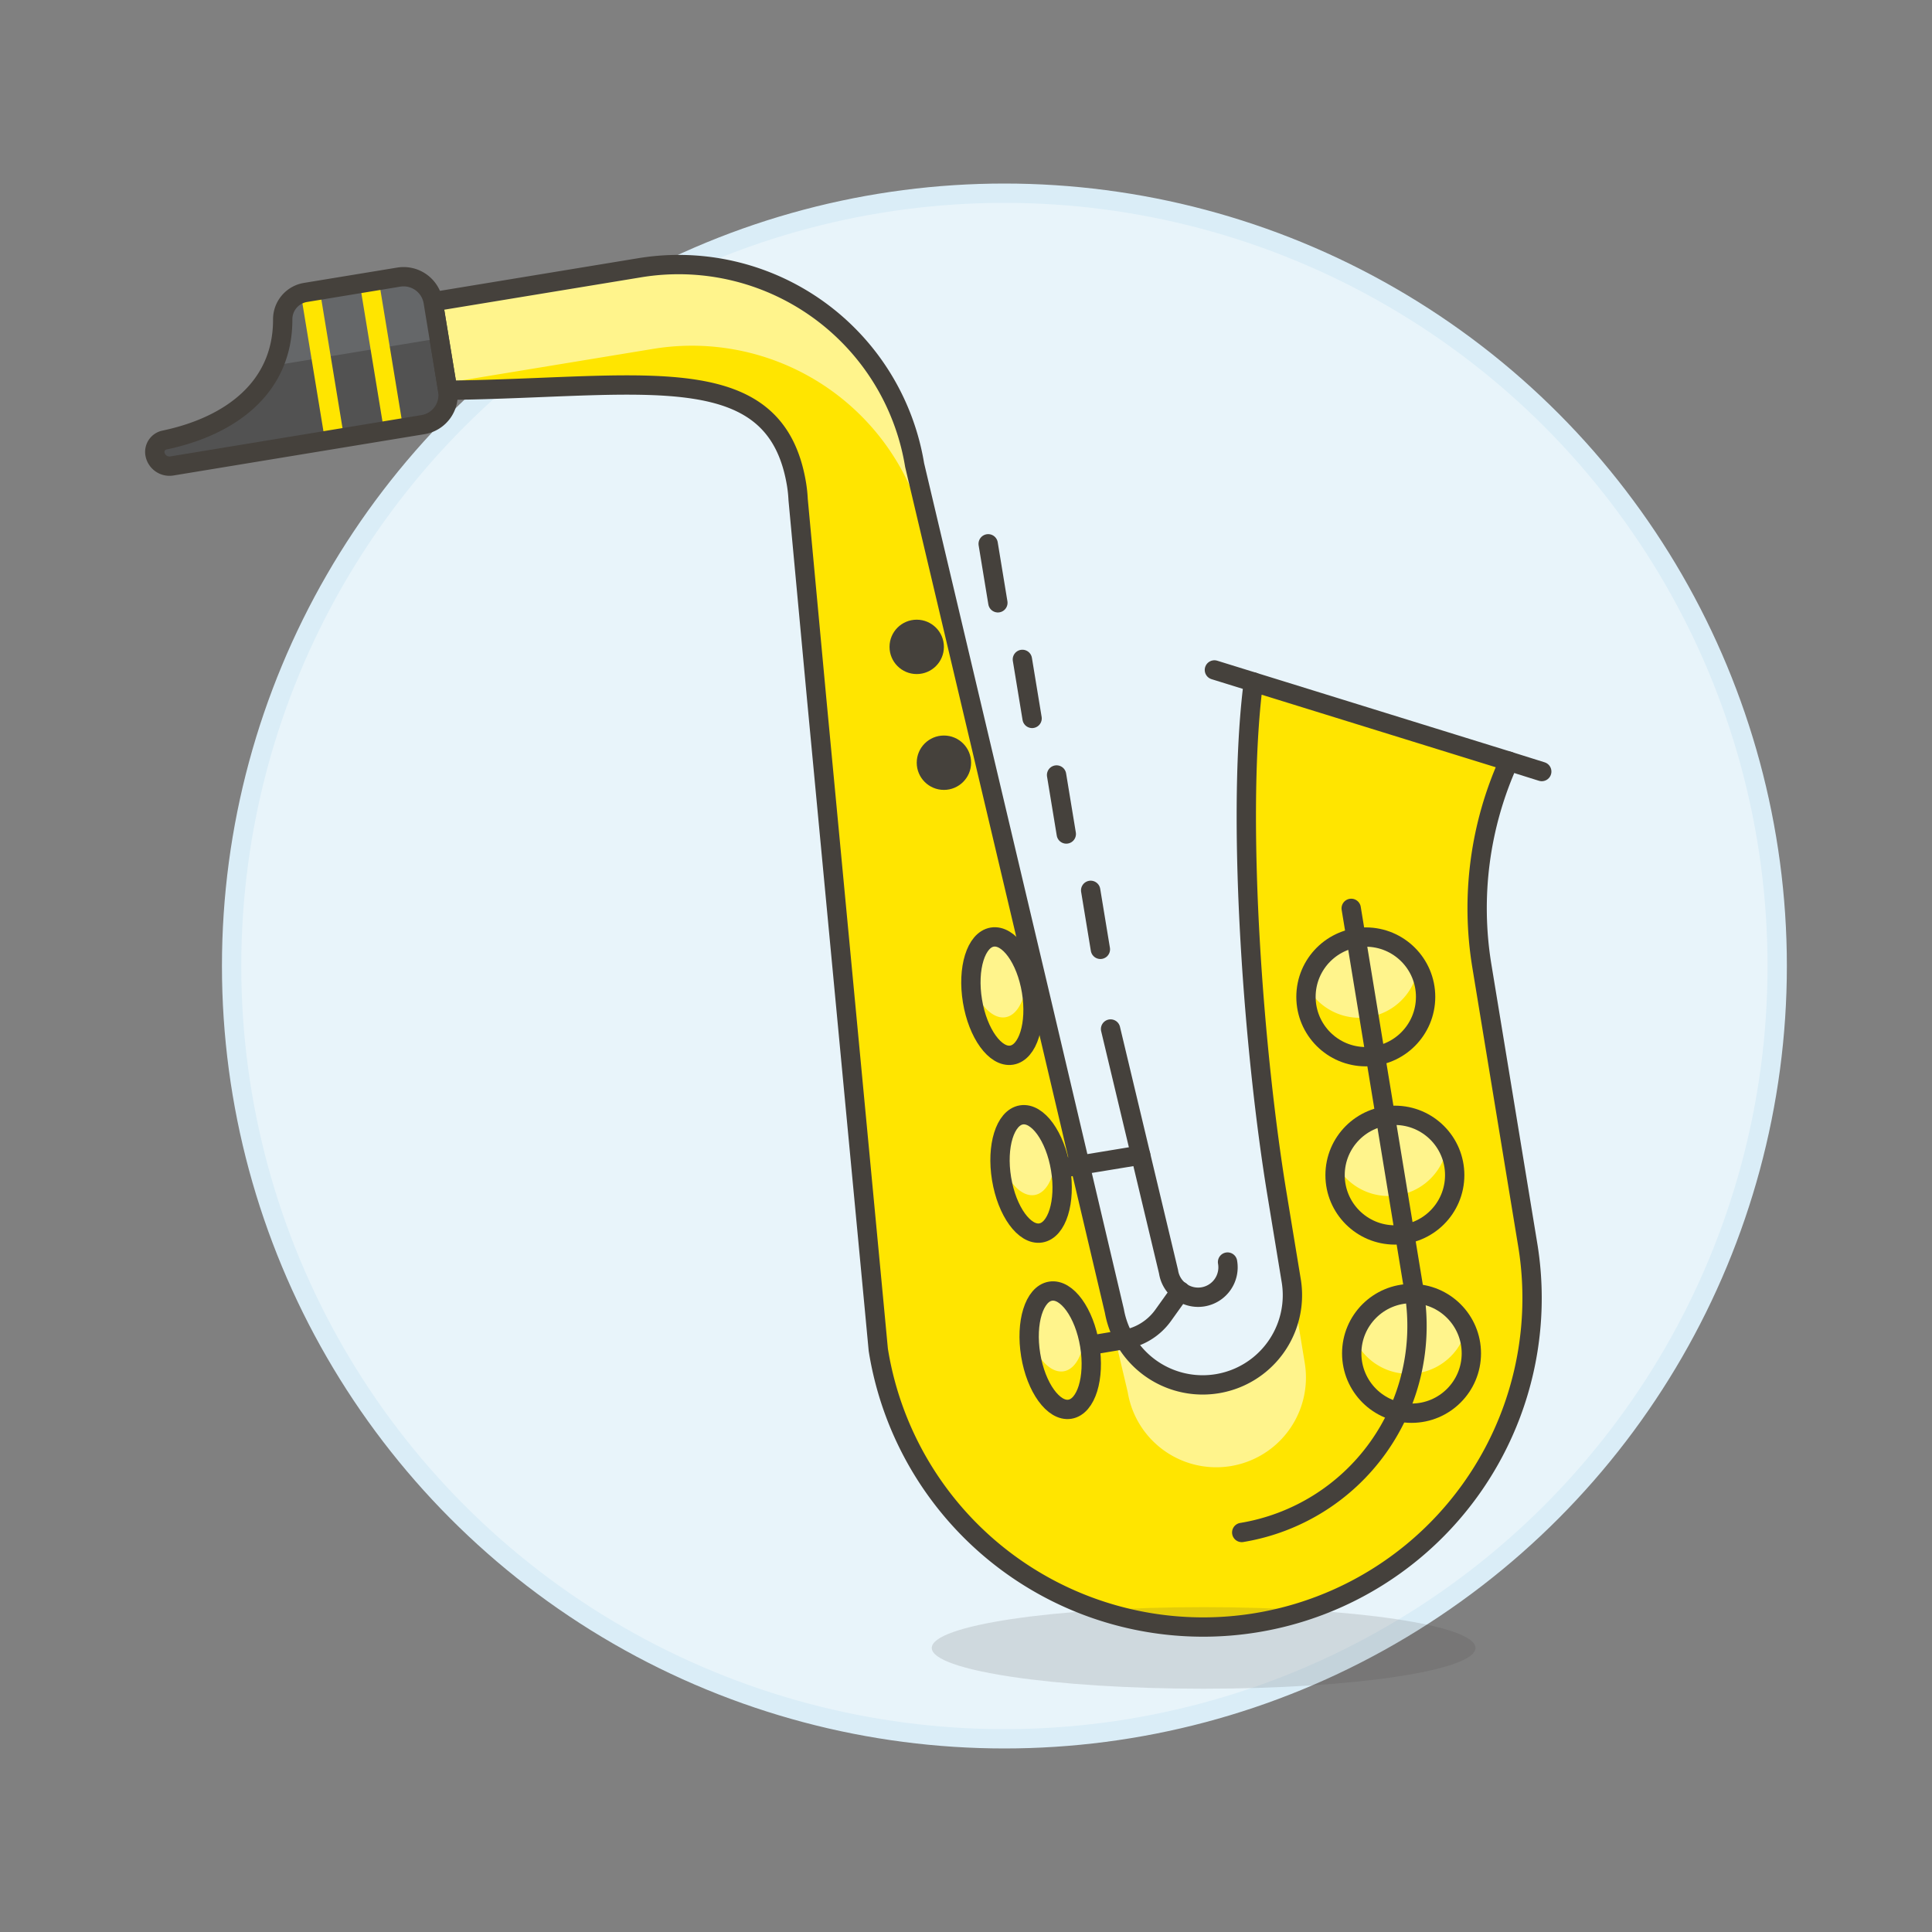
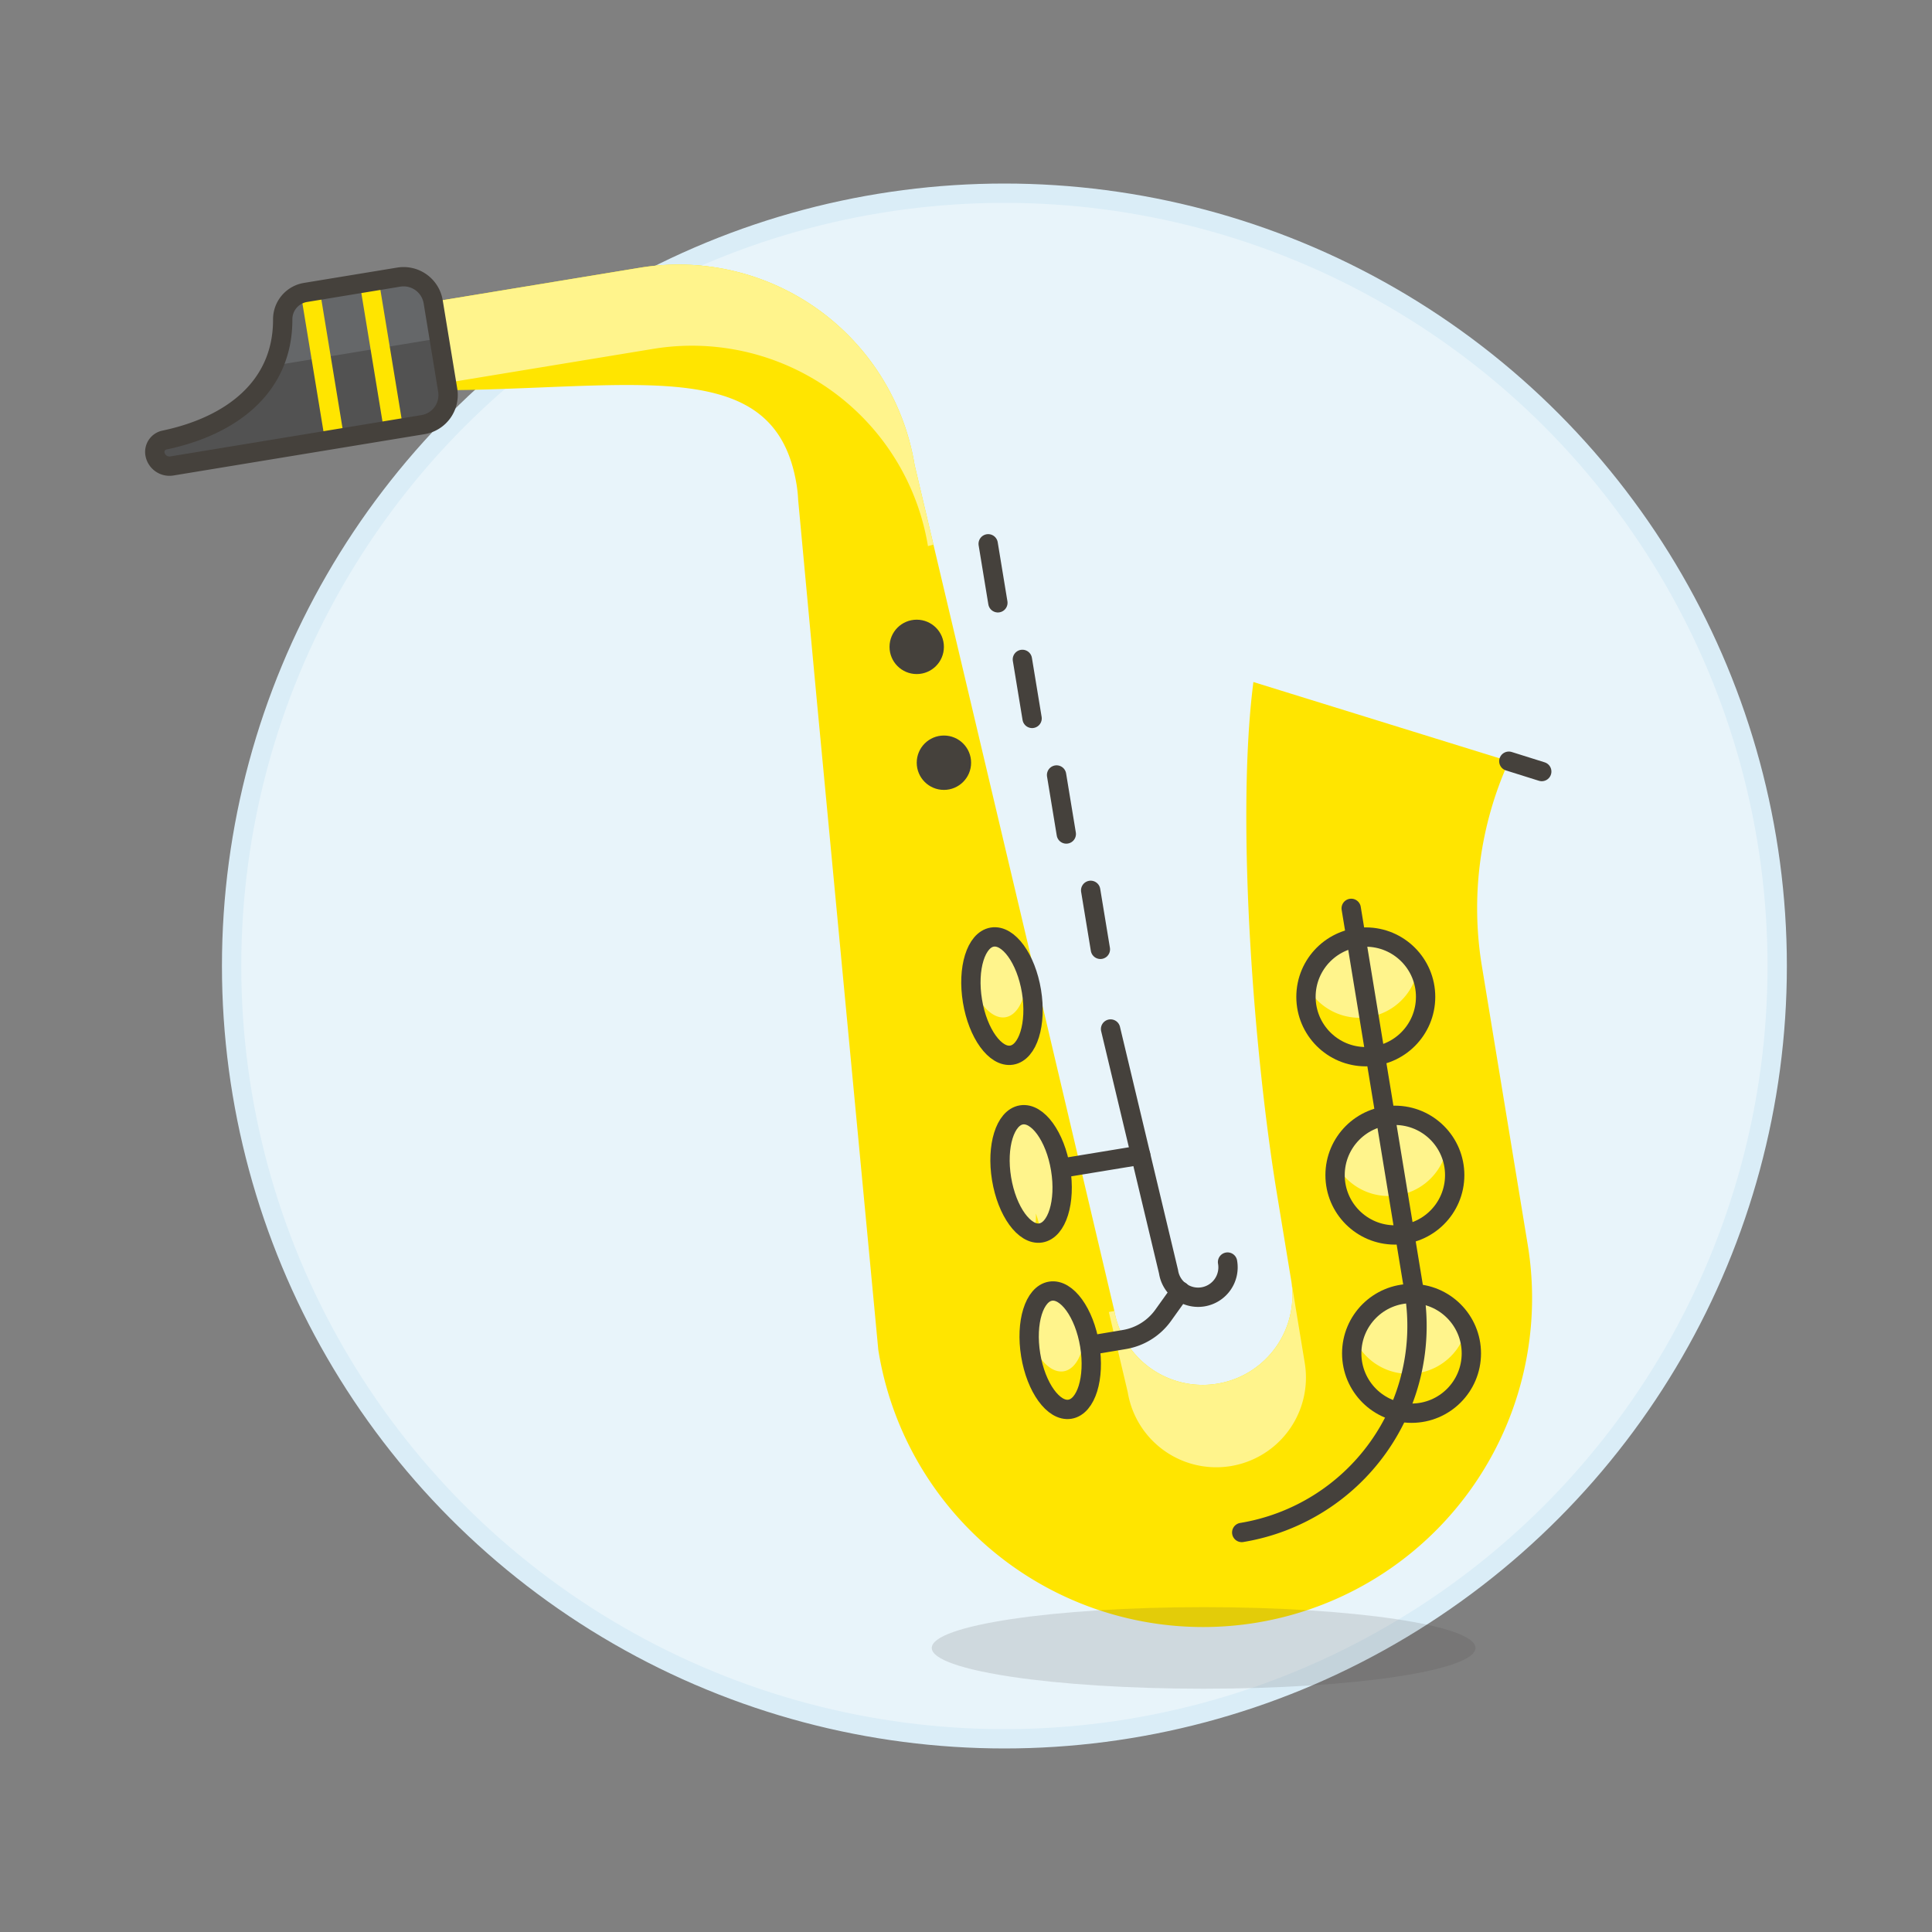
<svg xmlns="http://www.w3.org/2000/svg" viewBox="0 0 100 100">
  <rect x="0" y="0" width="100" height="100" fill="#808080" stroke="none" />
  <g class="nc-icon-wrapper">
    <defs />
    <circle class="a" cx="51.988" cy="50" r="40" fill="#e8f4fa" stroke="#daedf7" stroke-miterlimit="10" />
    <path class="b" d="M21.9 21.978a1.553 1.553 0 0 0 1.274-1.778l-.753-4.581a1.553 1.553 0 0 0-1.779-1.276l-4.83.794a1.407 1.407 0 0 0-1.179 1.392c.012 3.466-2.607 5.51-6.125 6.249a.625.625 0 0 0-.487.721.762.762 0 0 0 .874.619z" style="" fill="#525252" />
    <path class="c" d="M78.1 39.4a18.422 18.422 0 0 0-1.4 10.591l2.36 14.348a17.026 17.026 0 1 1-33.6 5.527l-.209-2.224-2.98-31.463-.96-10.321a6.887 6.887 0 0 0-.082-.786c-1.058-6.426-7.479-5.1-16.993-4.89l-1.064.017-.753-4.581 10.691-1.759a12.38 12.38 0 0 1 14.23 10.208L54 52.227l3.68 15.629a4.644 4.644 0 0 0 9.164-1.507l-.753-4.578C64.923 54.676 64 42.87 64.824 35.727l.05-.426z" style="" fill="#ffe500" />
    <ellipse class="d" cx="62.299" cy="85.297" rx="14.071" ry="2.111" fill="#45413c" opacity="0.15" />
    <path class="e" d="M57.68 67.856a4.644 4.644 0 0 0 9.164-1.507l.69 4.2a4.643 4.643 0 1 1-9.163 1.507l-.978-4.147z" style="" fill="#fff48c" />
    <path class="e" d="M48.031 28.267A12.38 12.38 0 0 0 33.8 18.059l-10.689 1.759-.69-4.2 10.691-1.759A12.38 12.38 0 0 1 47.34 24.067l.974 4.122z" style="" fill="#fff48c" />
-     <path class="f" d="M64.874 35.301l-2.017-.625" fill="none" stroke="#45413c" stroke-linecap="round" stroke-linejoin="round" />
    <path class="f" d="M79.801 39.935l-1.704-.535" fill="none" stroke="#45413c" stroke-linecap="round" stroke-linejoin="round" />
-     <path class="f" d="M78.1 39.4a18.422 18.422 0 0 0-1.4 10.591l2.36 14.348a17.026 17.026 0 1 1-33.6 5.527l-.209-2.224-2.98-31.463-.96-10.321a6.887 6.887 0 0 0-.082-.786c-1.058-6.426-7.479-5.1-16.993-4.89l-1.064.017-.753-4.581 10.691-1.759a12.38 12.38 0 0 1 14.23 10.208L54 52.227l3.68 15.629a4.644 4.644 0 0 0 9.164-1.507l-.753-4.578C64.923 54.676 64 42.87 64.824 35.727l.05-.426z" fill="none" stroke="#45413c" stroke-linecap="round" stroke-linejoin="round" />
    <path class="g" d="M22.732 17.512l-.312-1.895a1.551 1.551 0 0 0-1.778-1.275l-4.83.794a1.407 1.407 0 0 0-1.179 1.392 5.757 5.757 0 0 1-.485 2.4z" style="" fill="#656769" />
    <path class="h" d="M17.316 22.732l-1.256-7.637" stroke-miterlimit="10" fill="none" stroke="#ffe500" />
    <path class="h" d="M20.371 22.229l-1.256-7.636" stroke-miterlimit="10" fill="none" stroke="#ffe500" />
    <path class="f" d="M21.9 21.978a1.553 1.553 0 0 0 1.274-1.778l-.753-4.581a1.553 1.553 0 0 0-1.779-1.276l-4.83.794a1.407 1.407 0 0 0-1.179 1.392c.012 3.466-2.607 5.51-6.125 6.249a.625.625 0 0 0-.487.721.762.762 0 0 0 .874.619z" fill="none" stroke="#45413c" stroke-linecap="round" stroke-linejoin="round" />
    <path class="f" d="M51.148 28.147l.502 3.054" fill="none" stroke="#45413c" stroke-linecap="round" stroke-linejoin="round" />
    <path class="f" d="M52.918 34.13l.503 3.055" fill="none" stroke="#45413c" stroke-linecap="round" stroke-linejoin="round" />
    <path class="f" d="M54.688 40.113l.503 3.055" fill="none" stroke="#45413c" stroke-linecap="round" stroke-linejoin="round" />
    <path class="f" d="M56.453 46.084l.503 3.054" fill="none" stroke="#45413c" stroke-linecap="round" stroke-linejoin="round" />
    <circle class="i" cx="47.449" cy="33.482" r="1.407" style="" fill="#45413c" />
    <circle class="i" cx="48.857" cy="39.478" r="1.407" style="" fill="#45413c" />
    <path class="f" d="M63.538 65.324a1.548 1.548 0 1 1-3.055.5l-3-12.562" fill="none" stroke="#45413c" stroke-linecap="round" stroke-linejoin="round" />
    <path class="f" d="M54.896 60.471l4.146-.682" fill="none" stroke="#45413c" stroke-linecap="round" stroke-linejoin="round" />
    <path class="f" d="M56.4 69.635l1.789-.3a3.1 3.1 0 0 0 2.013-1.249l.9-1.258" fill="none" stroke="#45413c" stroke-linecap="round" stroke-linejoin="round" />
    <ellipse class="e" cx="51.862" cy="51.559" rx="1.548" ry="3.096" transform="rotate(-9.341 51.86 51.56)" style="" fill="#fff48c" />
    <path class="c" d="M50.254 50.781a5.969 5.969 0 0 0 .08 1.029c.278 1.687 1.187 2.942 2.03 2.8s1.3-1.619 1.025-3.306a5.79 5.79 0 0 0-.253-1c.024 1.253-.415 2.236-1.093 2.348s-1.411-.674-1.789-1.871z" style="" fill="#ffe500" />
    <ellipse class="f" cx="51.862" cy="51.559" rx="1.548" ry="3.096" transform="rotate(-9.341 51.86 51.56)" fill="none" stroke="#45413c" stroke-linecap="round" stroke-linejoin="round" />
    <ellipse class="e" cx="53.369" cy="60.762" rx="1.548" ry="3.096" transform="rotate(-9.341 53.369 60.764)" style="" fill="#fff48c" />
-     <path class="c" d="M51.761 59.985a5.962 5.962 0 0 0 .081 1.028c.277 1.687 1.186 2.942 2.03 2.8s1.3-1.619 1.024-3.306a5.767 5.767 0 0 0-.253-1c.024 1.253-.415 2.236-1.093 2.347s-1.41-.673-1.789-1.869z" style="" fill="#ffe500" />
+     <path class="c" d="M51.761 59.985a5.962 5.962 0 0 0 .081 1.028c.277 1.687 1.186 2.942 2.03 2.8a5.767 5.767 0 0 0-.253-1c.024 1.253-.415 2.236-1.093 2.347s-1.41-.673-1.789-1.869z" style="" fill="#ffe500" />
    <ellipse class="f" cx="53.369" cy="60.762" rx="1.548" ry="3.096" transform="rotate(-9.341 53.369 60.764)" fill="none" stroke="#45413c" stroke-linecap="round" stroke-linejoin="round" />
    <ellipse class="e" cx="54.877" cy="69.886" rx="1.548" ry="3.096" transform="rotate(-9.341 54.878 69.89)" style="" fill="#fff48c" />
    <path class="c" d="M53.269 69.108a5.961 5.961 0 0 0 .08 1.029c.278 1.687 1.186 2.942 2.03 2.8s1.3-1.619 1.025-3.306a5.955 5.955 0 0 0-.253-1c.024 1.253-.416 2.236-1.094 2.347s-1.41-.673-1.788-1.87z" style="" fill="#ffe500" />
    <ellipse class="f" cx="54.877" cy="69.886" rx="1.548" ry="3.096" transform="rotate(-9.341 54.878 69.89)" fill="none" stroke="#45413c" stroke-linecap="round" stroke-linejoin="round" />
    <circle class="e" cx="70.693" cy="51.598" r="3.096" style="" fill="#fff48c" />
    <path class="c" d="M67.646 51.045A3.1 3.1 0 1 0 73.4 50.1a3.078 3.078 0 0 1-5.755.947z" style="" fill="#ffe500" />
    <circle class="f" cx="70.693" cy="51.598" r="3.096" fill="none" stroke="#45413c" stroke-linecap="round" stroke-linejoin="round" />
    <circle class="e" cx="72.199" cy="60.825" r="3.096" style="" fill="#fff48c" />
    <path class="c" d="M69.152 60.271a3.1 3.1 0 1 0 5.756-.947 3.078 3.078 0 0 1-5.756.947z" style="" fill="#ffe500" />
    <circle class="f" cx="72.199" cy="60.825" r="3.096" fill="none" stroke="#45413c" stroke-linecap="round" stroke-linejoin="round" />
    <circle class="e" cx="73.061" cy="70.051" r="3.096" style="" fill="#fff48c" />
    <path class="c" d="M70.076 69.228a3.1 3.1 0 1 0 6.072.595 3.114 3.114 0 0 0-.255-1.025 3.078 3.078 0 0 1-5.817.43z" style="" fill="#ffe500" />
    <circle class="f" cx="73.061" cy="70.051" r="3.096" fill="none" stroke="#45413c" stroke-linecap="round" stroke-linejoin="round" />
    <path class="f" d="M64.272 79.321a10.835 10.835 0 0 0 8.928-12.45l-3.262-19.854" fill="none" stroke="#45413c" stroke-linecap="round" stroke-linejoin="round" />
  </g>
</svg>